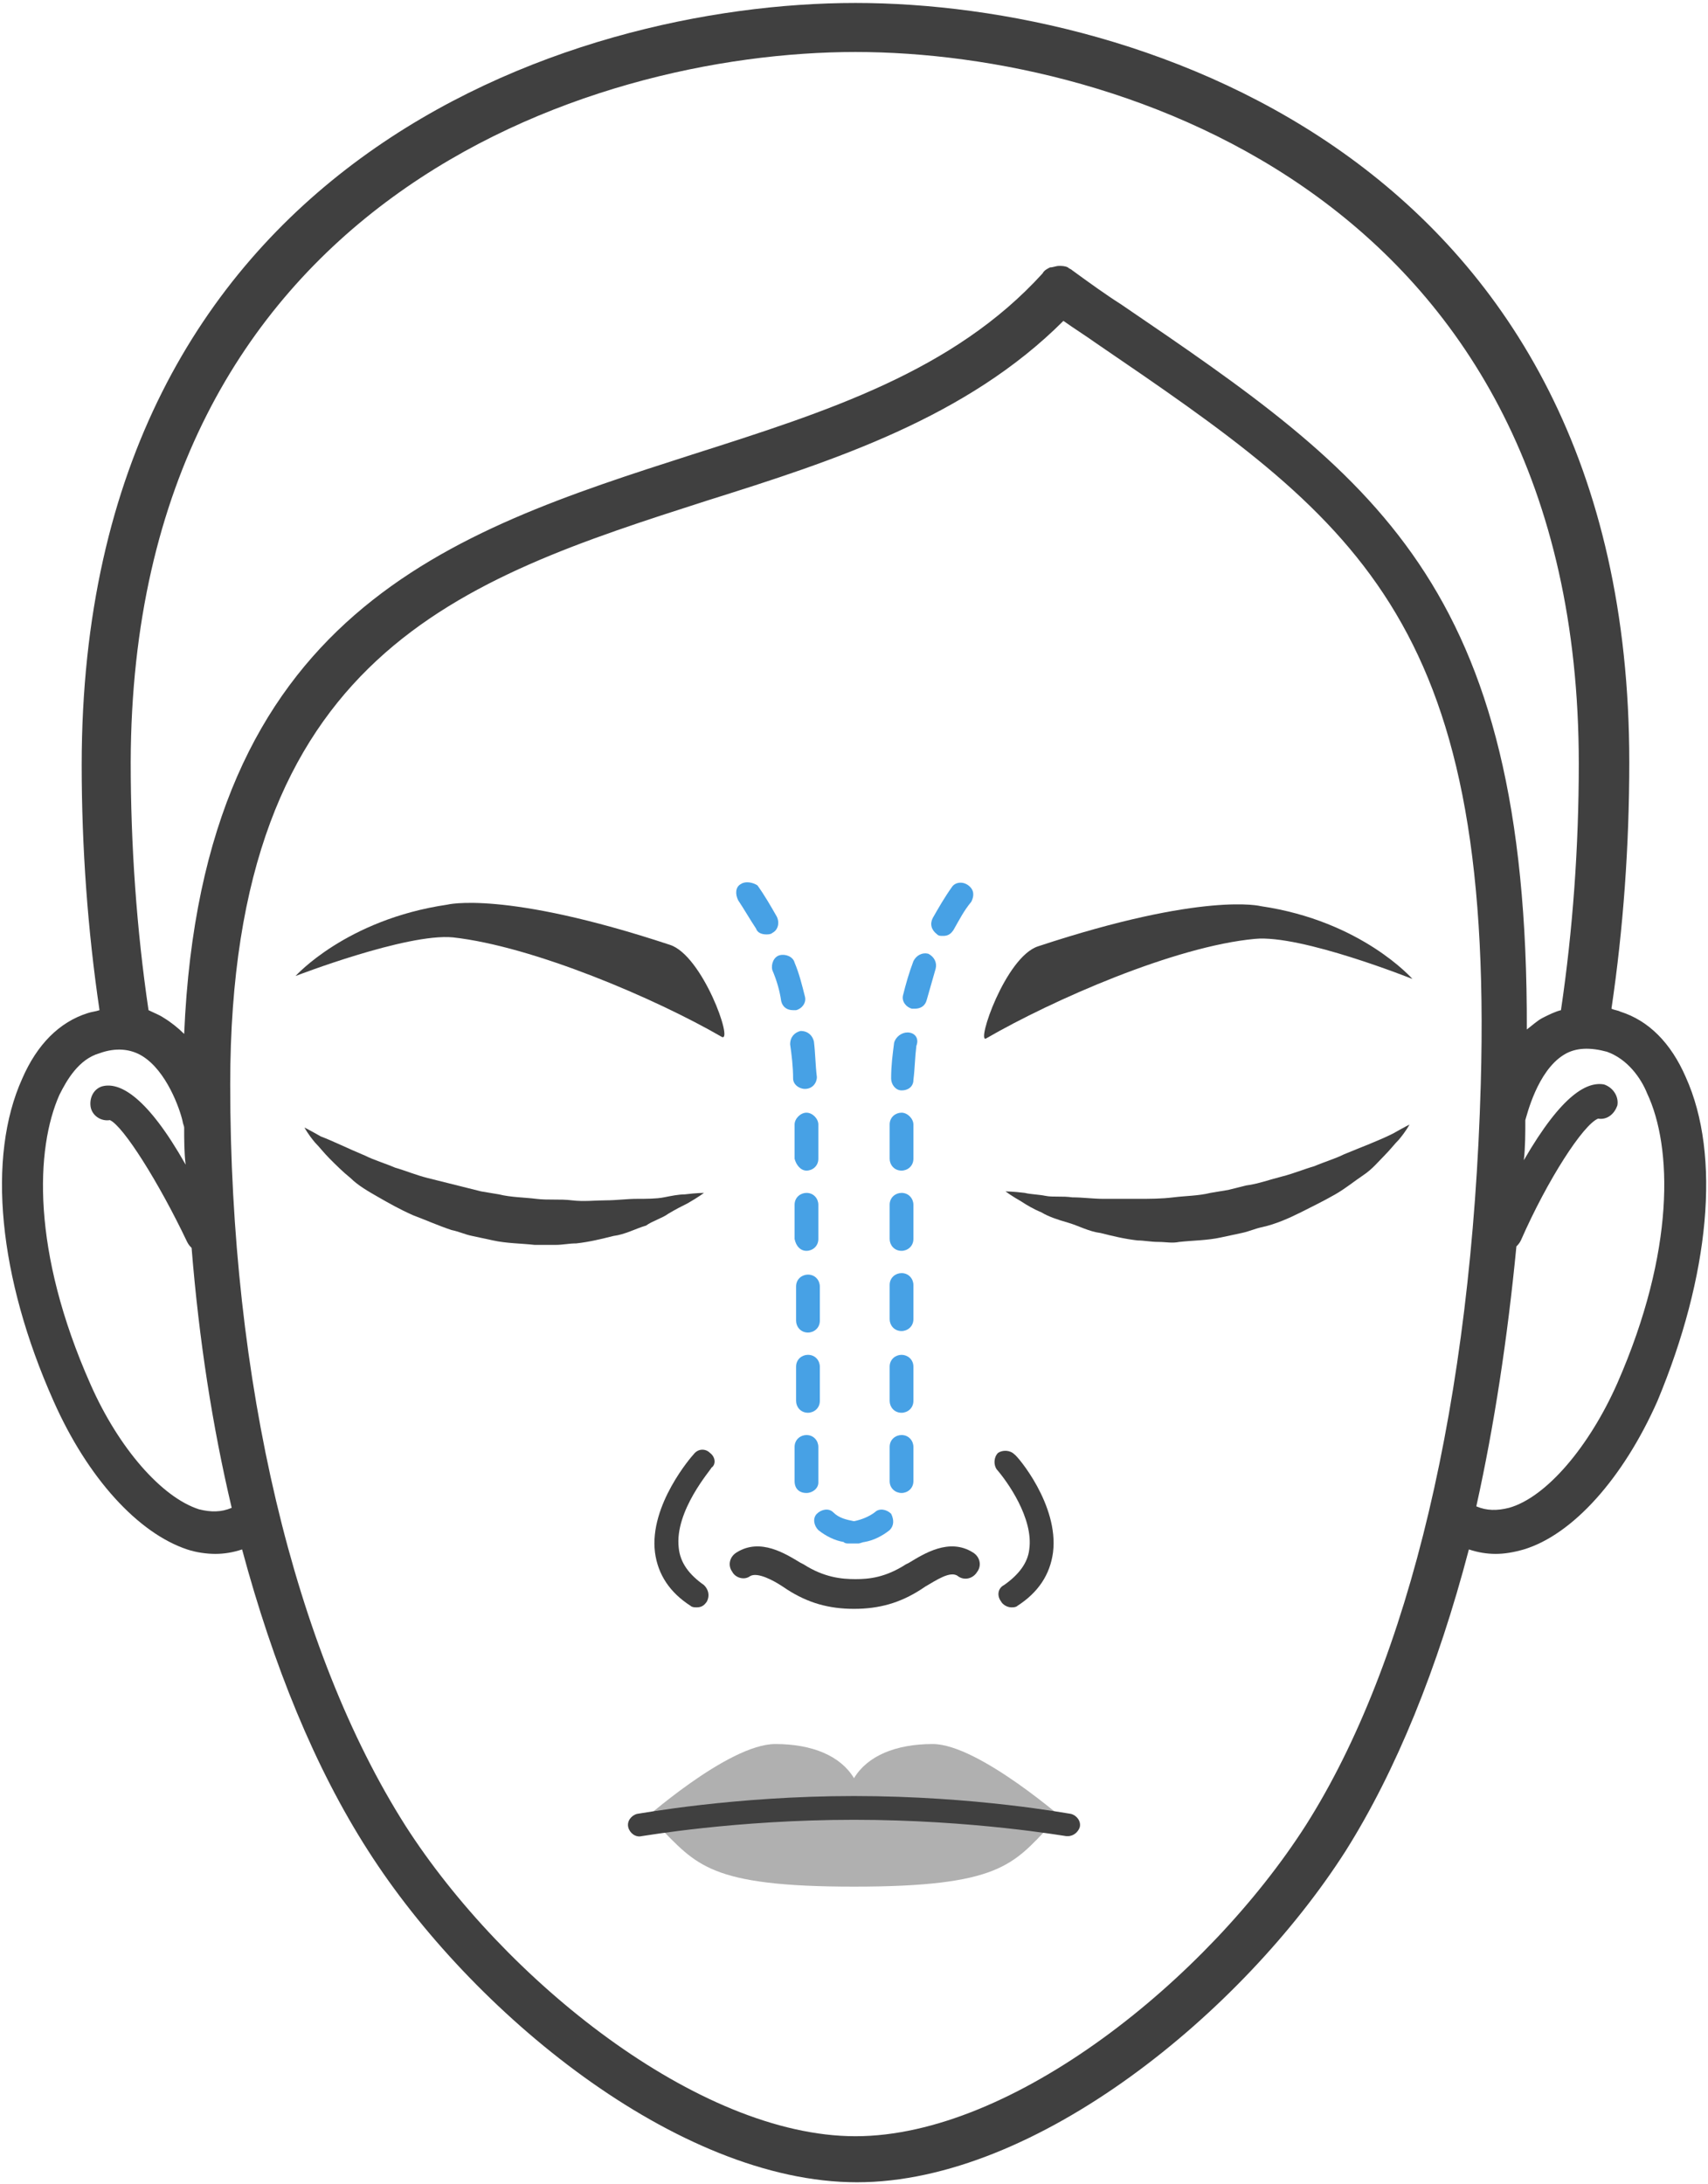
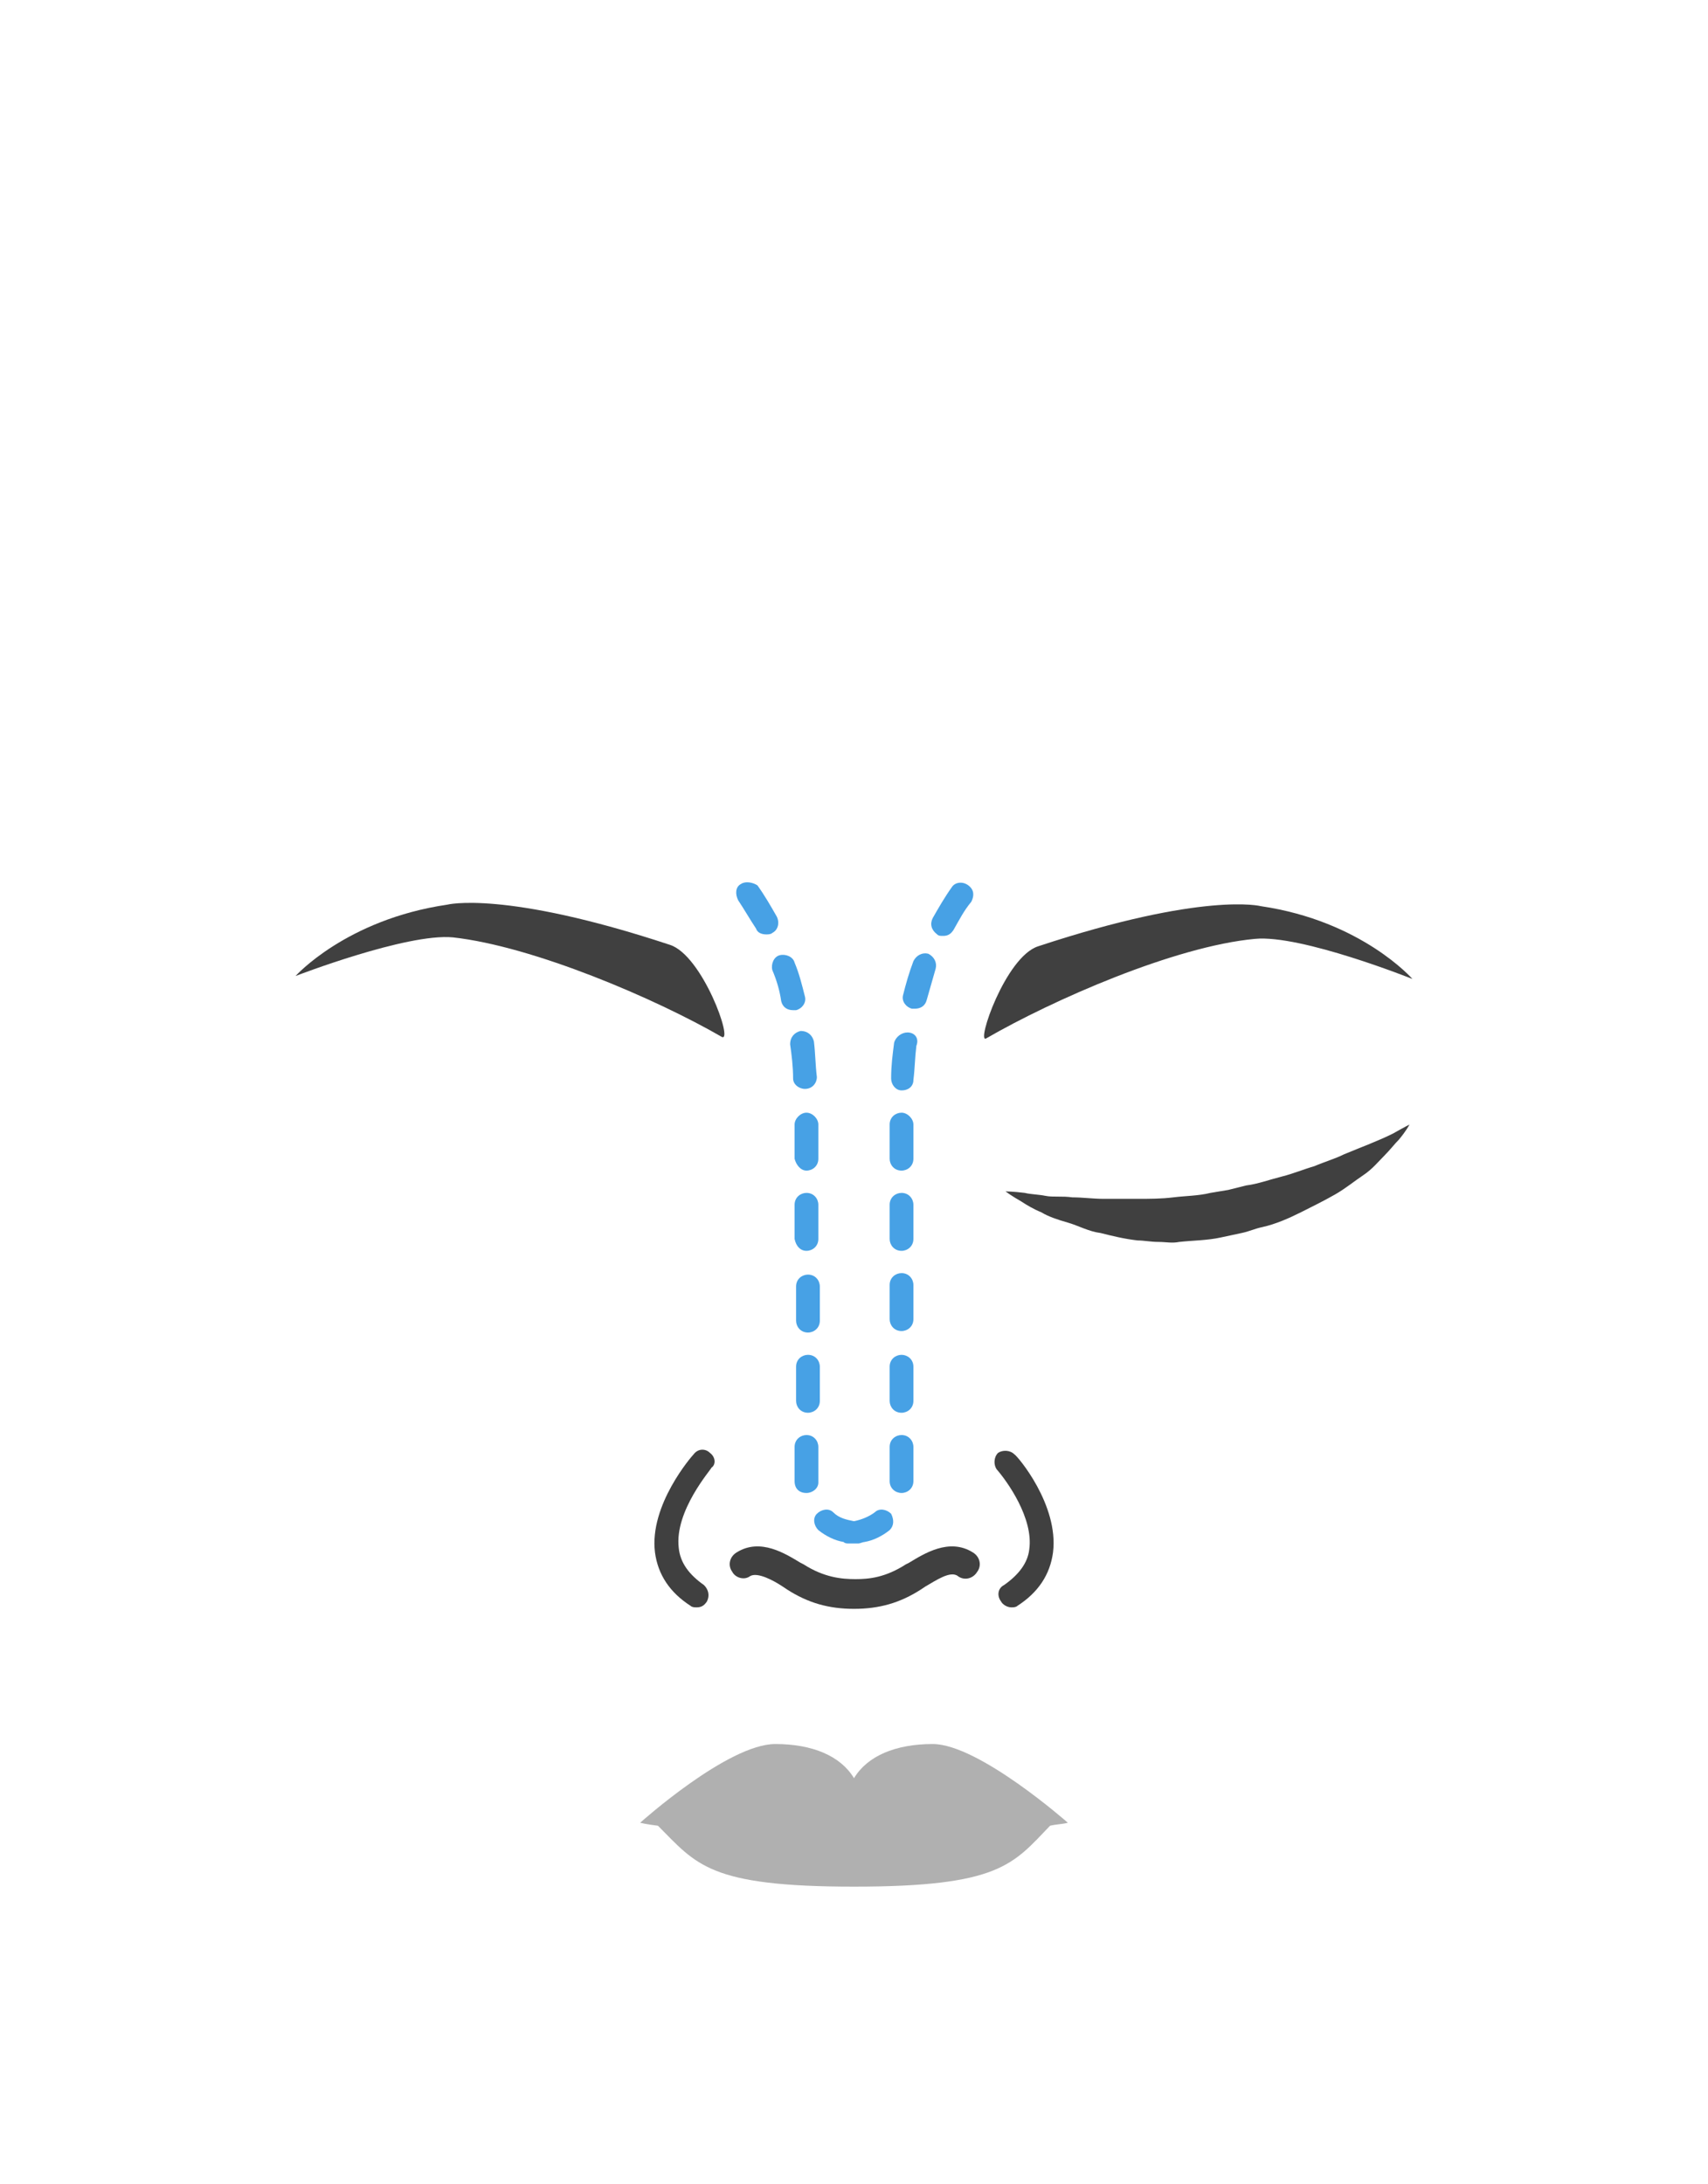
<svg xmlns="http://www.w3.org/2000/svg" version="1.1" id="Layer_1" x="0px" y="0px" viewBox="0 0 115 147" style="enable-background:new 0 0 115 147;" xml:space="preserve">
  <style type="text/css">
	.st0{fill:#B0B0B0;}
	.st1{fill:#404040;}
	.st2{fill:#47A1E5;}
</style>
  <path class="st0" d="M71.9,122.7c0,0-6-5.3-9.1-5.3c-2.5,0-4.4,0.8-5.3,2.3c-0.9-1.5-2.8-2.3-5.3-2.3c-3.2,0-9.1,5.3-9.1,5.3  s0.4,0.1,1.2,0.2c2.6,2.6,3.4,4.1,13.2,4.1s10.7-1.5,13.2-4.1C71.1,122.8,71.5,122.8,71.9,122.7z" />
  <g>
    <path class="st1" d="M47.8,97.8c-0.3-0.3-0.8-0.3-1.1,0.1c-0.1,0.1-3,3.4-2.6,6.6c0.2,1.5,1,2.7,2.4,3.6c0.1,0.1,0.3,0.1,0.4,0.1   c0.3,0,0.5-0.1,0.7-0.4c0.2-0.4,0.1-0.8-0.2-1.1c-1-0.7-1.6-1.5-1.7-2.5c-0.3-2.5,2.2-5.3,2.2-5.4C48.2,98.6,48.2,98.1,47.8,97.8z" />
-     <path class="st1" d="M72.1,122.1c-0.1,0-6.4-1.2-14.6-1.2c-8.1,0-14.5,1.2-14.6,1.2c-0.4,0.1-0.7,0.5-0.6,0.9   c0.1,0.4,0.5,0.7,0.9,0.6c0.1,0,6.3-1.1,14.3-1.1s14.2,1.1,14.3,1.1h0.1c0.4,0,0.7-0.3,0.8-0.6C72.8,122.6,72.5,122.2,72.1,122.1z" />
    <path class="st1" d="M50.5,106.1c0.5-0.3,1.6,0.3,2.2,0.7L53,107c1.4,0.9,2.8,1.3,4.5,1.3s3.1-0.4,4.5-1.3l0.3-0.2   c0.7-0.4,1.7-1.1,2.2-0.7c0.4,0.3,1,0.2,1.3-0.3c0.3-0.4,0.2-1-0.3-1.3c-1.6-1-3.3,0.1-4.3,0.7l-0.2,0.1c-1.4,0.9-2.5,1-3.4,1   s-2.1-0.1-3.5-1l-0.2-0.1c-1-0.6-2.7-1.7-4.3-0.7c-0.5,0.3-0.6,0.9-0.3,1.3C49.5,106.2,50.1,106.4,50.5,106.1z" />
-     <path class="st1" d="M113.5,72.5c-1-2.3-2.5-3.8-4.4-4.4c-0.2-0.1-0.4-0.1-0.6-0.2c0.8-5.4,1.2-11,1.2-16.6   C109.7,11,77,0.2,57.6,0.2S5.5,11,5.5,51.5C5.5,57,5.9,62.6,6.7,68c-0.3,0.1-0.5,0.1-0.8,0.2c-1.9,0.6-3.4,2.1-4.4,4.4   C-0.9,77.9-0.1,86,3.6,94.3c2.3,5.2,5.7,8.9,9,10c0.6,0.2,1.3,0.3,1.9,0.3c0.6,0,1.2-0.1,1.8-0.3c2.1,7.8,4.9,14.7,8.5,20.3   c6.9,10.8,20.8,22.3,32.9,22.3s26-11.5,32.9-22.3c3.4-5.4,6.2-12.3,8.3-20.3c0.6,0.2,1.2,0.3,1.8,0.3c0.6,0,1.2-0.1,1.9-0.3   c3.3-1,6.7-4.8,9-10C115.1,85.9,115.9,77.8,113.5,72.5z M57.6,3.5c18.1,0,48.7,10.1,48.7,47.9c0,5.6-0.4,11.2-1.2,16.6   c-0.4,0.1-0.8,0.3-1.2,0.5c-0.4,0.2-0.7,0.5-1.1,0.8c0.1-30.1-10.4-37.3-27.3-48.8c-1.1-0.7-2.2-1.5-3.3-2.3   c-0.1-0.1-0.2-0.1-0.3-0.2c-0.2-0.1-0.4-0.1-0.6-0.1S70.9,18,70.7,18c-0.2,0.1-0.4,0.2-0.5,0.4c-6,6.6-14.5,9.3-23.6,12.2   c-16.2,5.2-33,10.6-34.2,39c-0.4-0.4-0.9-0.8-1.4-1.1c-0.3-0.2-0.6-0.3-1-0.5c-0.8-5.4-1.2-11.1-1.2-16.7   C8.9,13.6,39.5,3.5,57.6,3.5z M13.4,101.6c-2.5-0.8-5.4-4.1-7.3-8.4c-4-9-3.7-15.9-2.1-19.5c0.5-1,1.3-2.4,2.7-2.8   c1.1-0.4,2.1-0.3,2.9,0.2c1.6,1,2.5,3.5,2.7,4.4c0,0.1,0.1,0.3,0.1,0.4c0,0.8,0,1.7,0.1,2.5c-2.6-4.6-4.4-5.5-5.5-5.3   c-0.6,0.1-1,0.7-0.9,1.4c0.1,0.6,0.7,1,1.3,0.9c0.9,0.4,3.3,4.2,5.2,8.2c0.1,0.2,0.2,0.3,0.3,0.4c0.5,6.2,1.4,12,2.7,17.5   C14.9,101.8,14.2,101.8,13.4,101.6z M87.9,122.9c-6.6,10.3-19.7,20.9-30.3,20.9s-23.7-10.6-30.3-20.9C19.8,111.1,15.5,93,15.5,73   c0-29,15.6-34,32.1-39.3c8.6-2.7,17.5-5.6,24-12.1c0.7,0.5,1.5,1,2.2,1.5C91.1,34.9,100.6,41.4,99.7,73   C99.1,94.2,94.9,111.9,87.9,122.9z M108.9,93.1c-1.9,4.3-4.8,7.7-7.3,8.4c-0.8,0.2-1.5,0.2-2.2-0.1c1.2-5.4,2.1-11.3,2.7-17.5   c0.1-0.1,0.2-0.2,0.3-0.4c1.8-4.1,4.2-7.8,5.2-8.2c0.6,0.1,1.1-0.3,1.3-0.9c0.1-0.6-0.3-1.2-0.9-1.4c-1.1-0.2-2.8,0.6-5.4,5.1   c0.1-0.9,0.1-1.8,0.1-2.7c0.1-0.3,0.8-3.3,2.6-4.4c0.8-0.5,1.8-0.5,2.9-0.2c1.4,0.5,2.3,1.8,2.7,2.8   C112.6,77.2,112.8,84.2,108.9,93.1z" />
    <path class="st1" d="M30.5,63.1c5.4,0.6,13.6,4.1,18.1,6.7c0.8,0.4-1.3-5.5-3.5-6.2c-11.2-3.7-15-2.7-15-2.7   c-6.8,1-10.2,4.8-10.2,4.8S27.4,62.8,30.5,63.1z" />
-     <path class="st1" d="M45,81.7c0.5-0.3,0.9-0.5,1.3-0.7c0.7-0.4,1.1-0.7,1.1-0.7s-0.5,0-1.3,0.1c-0.4,0-0.9,0.1-1.4,0.2   s-1.2,0.1-1.8,0.1c-0.7,0-1.4,0.1-2.1,0.1c-0.7,0-1.5,0.1-2.3,0s-1.6,0-2.4-0.1c-0.8-0.1-1.7-0.1-2.5-0.3l-1.2-0.2   c-0.4-0.1-0.8-0.2-1.2-0.3c-0.8-0.2-1.6-0.4-2.4-0.6s-1.5-0.5-2.2-0.7c-0.7-0.3-1.4-0.5-2-0.8c-1.2-0.5-2.2-1-3-1.3   c-0.7-0.4-1.1-0.6-1.1-0.6s0.2,0.4,0.7,1c0.3,0.3,0.6,0.7,1,1.1s0.9,0.9,1.4,1.3c0.5,0.5,1.2,0.9,1.9,1.3c0.7,0.4,1.4,0.8,2.3,1.2   c0.8,0.3,1.7,0.7,2.6,1c0.5,0.1,0.9,0.3,1.4,0.4l1.4,0.3c0.9,0.2,1.9,0.2,2.8,0.3c0.5,0,0.9,0,1.4,0s0.9-0.1,1.4-0.1   c0.9-0.1,1.7-0.3,2.5-0.5c0.8-0.1,1.5-0.5,2.2-0.7C43.9,82.2,44.6,82,45,81.7z" />
    <path class="st1" d="M84.9,61c0,0-3.8-1-15,2.7c-2.2,0.7-4.2,6.6-3.5,6.2c4.5-2.6,12.7-6.2,18.1-6.7c3.1-0.3,10.6,2.7,10.6,2.7   S91.7,62,84.9,61z" />
    <path class="st1" d="M90.5,77.7c-0.6,0.3-1.3,0.5-2,0.8c-0.7,0.2-1.4,0.5-2.2,0.7c-0.8,0.2-1.6,0.5-2.4,0.6   c-0.4,0.1-0.8,0.2-1.2,0.3l-1.2,0.2c-0.8,0.2-1.7,0.2-2.5,0.3c-0.8,0.1-1.6,0.1-2.4,0.1s-1.6,0-2.3,0c-0.7,0-1.4-0.1-2.1-0.1   c-0.7-0.1-1.3,0-1.8-0.1s-1-0.1-1.4-0.2c-0.8-0.1-1.3-0.1-1.3-0.1s0.4,0.3,1.1,0.7c0.3,0.2,0.8,0.5,1.3,0.7   c0.5,0.3,1.1,0.5,1.8,0.7c0.7,0.2,1.4,0.6,2.2,0.7c0.8,0.2,1.6,0.4,2.5,0.5c0.4,0,0.9,0.1,1.4,0.1s0.9,0.1,1.4,0   c0.9-0.1,1.9-0.1,2.8-0.3l1.4-0.3c0.5-0.1,0.9-0.3,1.4-0.4c0.9-0.2,1.8-0.6,2.6-1c0.8-0.4,1.6-0.8,2.3-1.2c0.7-0.4,1.3-0.9,1.9-1.3   s1-0.9,1.4-1.3s0.7-0.8,1-1.1c0.5-0.6,0.7-1,0.7-1s-0.4,0.2-1.1,0.6C92.8,76.8,91.7,77.2,90.5,77.7z" />
    <path class="st1" d="M67.6,106.7c-0.4,0.2-0.5,0.7-0.2,1.1c0.1,0.2,0.4,0.4,0.7,0.4c0.1,0,0.3,0,0.4-0.1c1.4-0.9,2.2-2.1,2.4-3.6   c0.4-3.2-2.4-6.5-2.6-6.6c-0.3-0.3-0.8-0.3-1.1-0.1c-0.3,0.3-0.3,0.8-0.1,1.1c0.7,0.8,2.5,3.3,2.2,5.4   C69.2,105.2,68.6,106,67.6,106.7z" />
  </g>
  <path class="st2" d="M53.6,68c0.4-0.1,0.7-0.5,0.6-0.9c-0.2-0.8-0.4-1.6-0.7-2.3c-0.1-0.4-0.6-0.6-1-0.5s-0.6,0.6-0.5,1  c0.3,0.7,0.5,1.4,0.6,2.1c0.1,0.4,0.4,0.6,0.8,0.6C53.5,68,53.6,68,53.6,68z" />
  <path class="st2" d="M54.2,73.3c0.5,0,0.8-0.4,0.8-0.8c-0.1-0.8-0.1-1.6-0.2-2.4c-0.1-0.4-0.4-0.7-0.9-0.7c-0.4,0.1-0.7,0.4-0.7,0.9  c0.1,0.7,0.2,1.5,0.2,2.3C53.4,73,53.8,73.3,54.2,73.3z" />
  <path class="st2" d="M49.9,59.5c-0.4,0.2-0.4,0.7-0.2,1.1c0.4,0.6,0.8,1.3,1.2,1.9c0.1,0.3,0.4,0.4,0.7,0.4c0.1,0,0.3,0,0.4-0.1  c0.4-0.2,0.5-0.7,0.3-1.1c-0.4-0.7-0.8-1.4-1.3-2.1C50.7,59.4,50.2,59.3,49.9,59.5z" />
  <path class="st2" d="M55.1,99.8c0-0.1,0-2.4,0-2.4c0-0.4-0.3-0.8-0.8-0.8c-0.4,0-0.8,0.3-0.8,0.8v2.3c0,0.5,0.3,0.8,0.8,0.8  C54.7,100.5,55.1,100.2,55.1,99.8z" />
  <path class="st2" d="M54.3,78.8c0.4,0,0.8-0.3,0.8-0.8v-2.3c0-0.4-0.4-0.8-0.8-0.8c-0.4,0-0.8,0.4-0.8,0.8V78  C53.6,78.4,53.9,78.8,54.3,78.8z" />
  <path class="st2" d="M53.6,88.9c0,0.4,0.3,0.8,0.8,0.8c0.4,0,0.8-0.3,0.8-0.8v-2.3c0-0.4-0.3-0.8-0.8-0.8c-0.4,0-0.8,0.3-0.8,0.8  V88.9z" />
  <path class="st2" d="M54.3,84.2c0.4,0,0.8-0.3,0.8-0.8v-2.3c0-0.4-0.3-0.8-0.8-0.8c-0.4,0-0.8,0.3-0.8,0.8v2.3  C53.6,83.9,53.9,84.2,54.3,84.2z" />
  <path class="st2" d="M53.6,94.3c0,0.4,0.3,0.8,0.8,0.8c0.4,0,0.8-0.3,0.8-0.8V92c0-0.4-0.3-0.8-0.8-0.8c-0.4,0-0.8,0.3-0.8,0.8V94.3  z" />
  <path class="st2" d="M61.5,97.4c0-0.4-0.3-0.8-0.8-0.8c-0.4,0-0.8,0.3-0.8,0.8v2.3c0,0.5,0.4,0.8,0.8,0.8c0.4,0,0.8-0.3,0.8-0.8  C61.5,99.7,61.5,97.4,61.5,97.4z" />
  <path class="st2" d="M61.1,69.5c-0.4,0-0.8,0.3-0.9,0.7C60.1,71,60,71.7,60,72.6c0,0.4,0.3,0.8,0.7,0.8c0.5,0,0.8-0.3,0.8-0.7  c0.1-0.8,0.1-1.5,0.2-2.3C61.9,69.9,61.6,69.5,61.1,69.5z" />
  <path class="st2" d="M62.5,64.2c-0.4-0.1-0.8,0.1-1,0.5c-0.3,0.8-0.5,1.5-0.7,2.3c-0.1,0.4,0.2,0.8,0.6,0.9c0.1,0,0.1,0,0.2,0  c0.4,0,0.7-0.2,0.8-0.6c0.2-0.7,0.4-1.4,0.6-2.1C63.1,64.8,62.9,64.4,62.5,64.2z" />
  <path class="st2" d="M60.7,91.2c-0.4,0-0.8,0.3-0.8,0.8v2.3c0,0.4,0.3,0.8,0.8,0.8c0.4,0,0.8-0.3,0.8-0.8V92  C61.5,91.5,61.1,91.2,60.7,91.2z" />
  <path class="st2" d="M61.5,81.1c0-0.4-0.3-0.8-0.8-0.8c-0.4,0-0.8,0.3-0.8,0.8v2.3c0,0.4,0.3,0.8,0.8,0.8c0.4,0,0.8-0.3,0.8-0.8  V81.1z" />
  <path class="st2" d="M64.1,59.7c-0.5,0.7-0.9,1.4-1.3,2.1c-0.2,0.4-0.1,0.8,0.3,1.1c0.1,0.1,0.2,0.1,0.4,0.1c0.3,0,0.5-0.1,0.7-0.4  c0.4-0.7,0.7-1.3,1.2-1.9c0.2-0.4,0.2-0.8-0.2-1.1C64.8,59.3,64.3,59.4,64.1,59.7z" />
  <path class="st2" d="M60,101.9c-0.3-0.3-0.8-0.4-1.1-0.1c-0.4,0.3-0.9,0.5-1.4,0.6c-0.5-0.1-1-0.2-1.4-0.6c-0.3-0.3-0.8-0.2-1.1,0.1  c-0.3,0.3-0.2,0.8,0.1,1.1c0.5,0.4,1.1,0.7,1.7,0.8c0.1,0.1,0.2,0.1,0.4,0.1c0.1,0,0.2,0,0.3,0s0.2,0,0.3,0s0.3-0.1,0.4-0.1  c0.6-0.1,1.2-0.4,1.7-0.8C60.2,102.7,60.2,102.3,60,101.9z" />
  <path class="st2" d="M61.5,86.5c0-0.4-0.3-0.8-0.8-0.8c-0.4,0-0.8,0.3-0.8,0.8v2.3c0,0.4,0.3,0.8,0.8,0.8c0.4,0,0.8-0.3,0.8-0.8  V86.5z" />
  <path class="st2" d="M60.7,74.9c-0.4,0-0.8,0.3-0.8,0.8V78c0,0.4,0.3,0.8,0.8,0.8c0.4,0,0.8-0.3,0.8-0.8v-2.3  C61.5,75.3,61.1,74.9,60.7,74.9z" />
</svg>